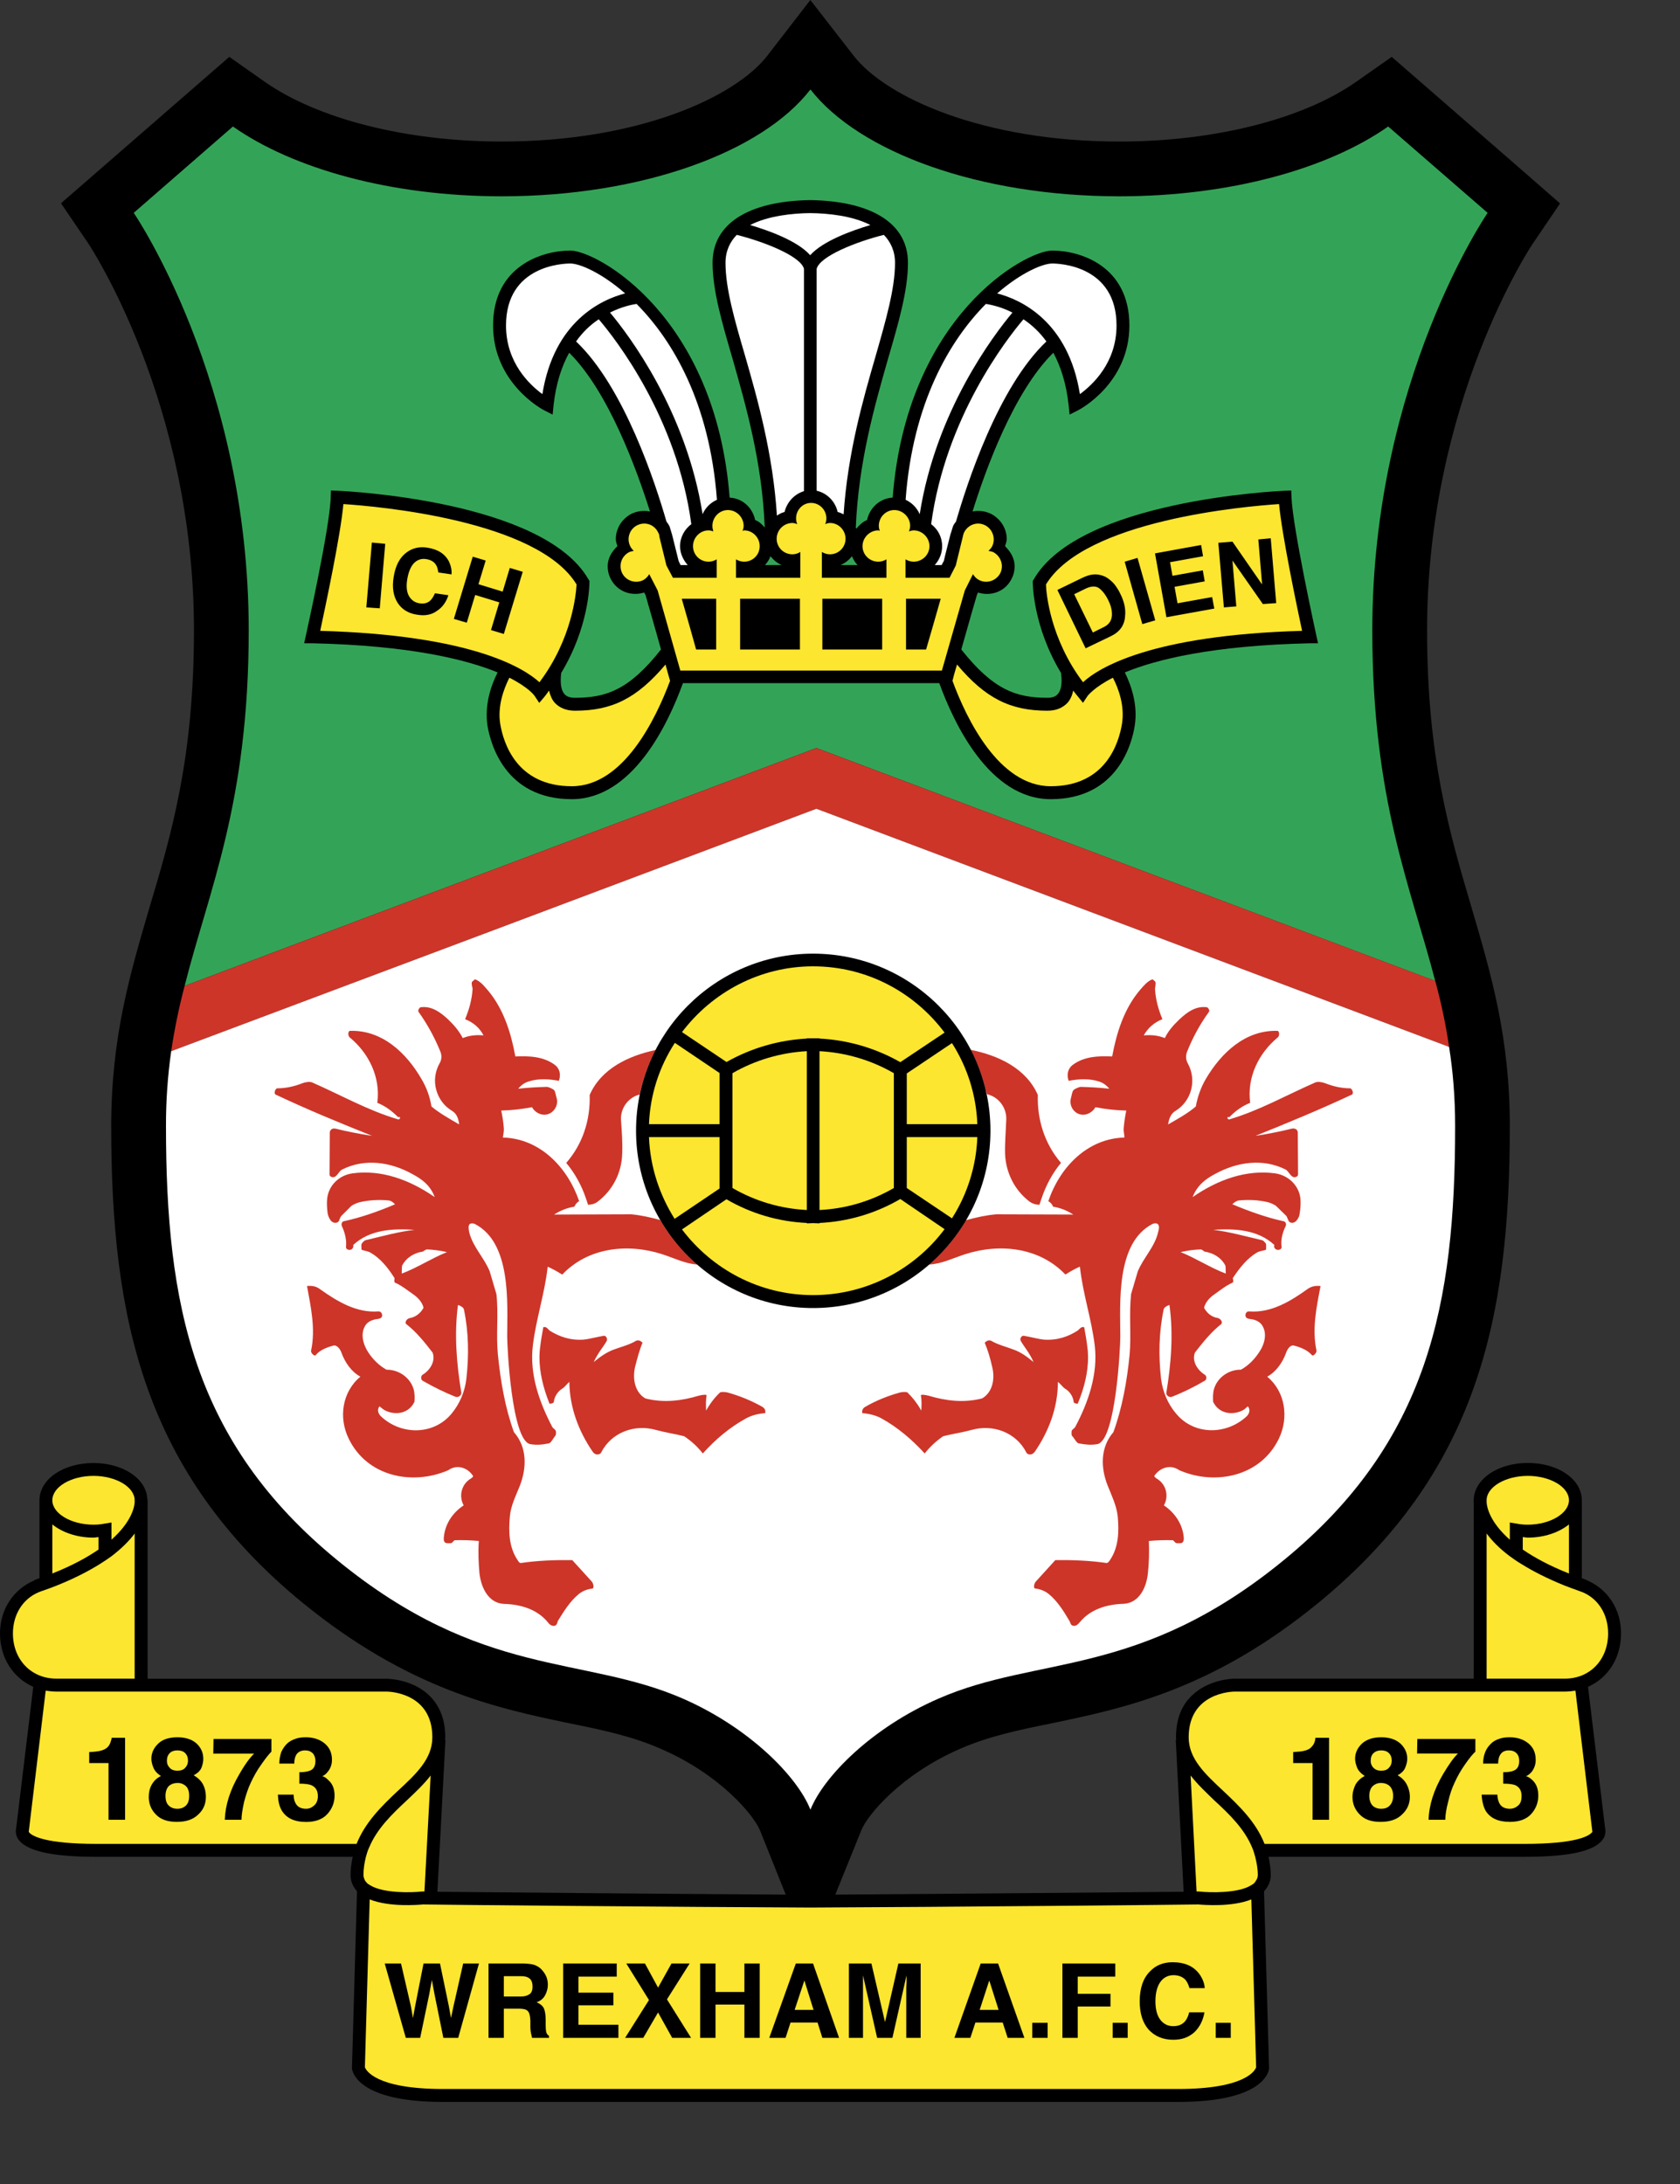
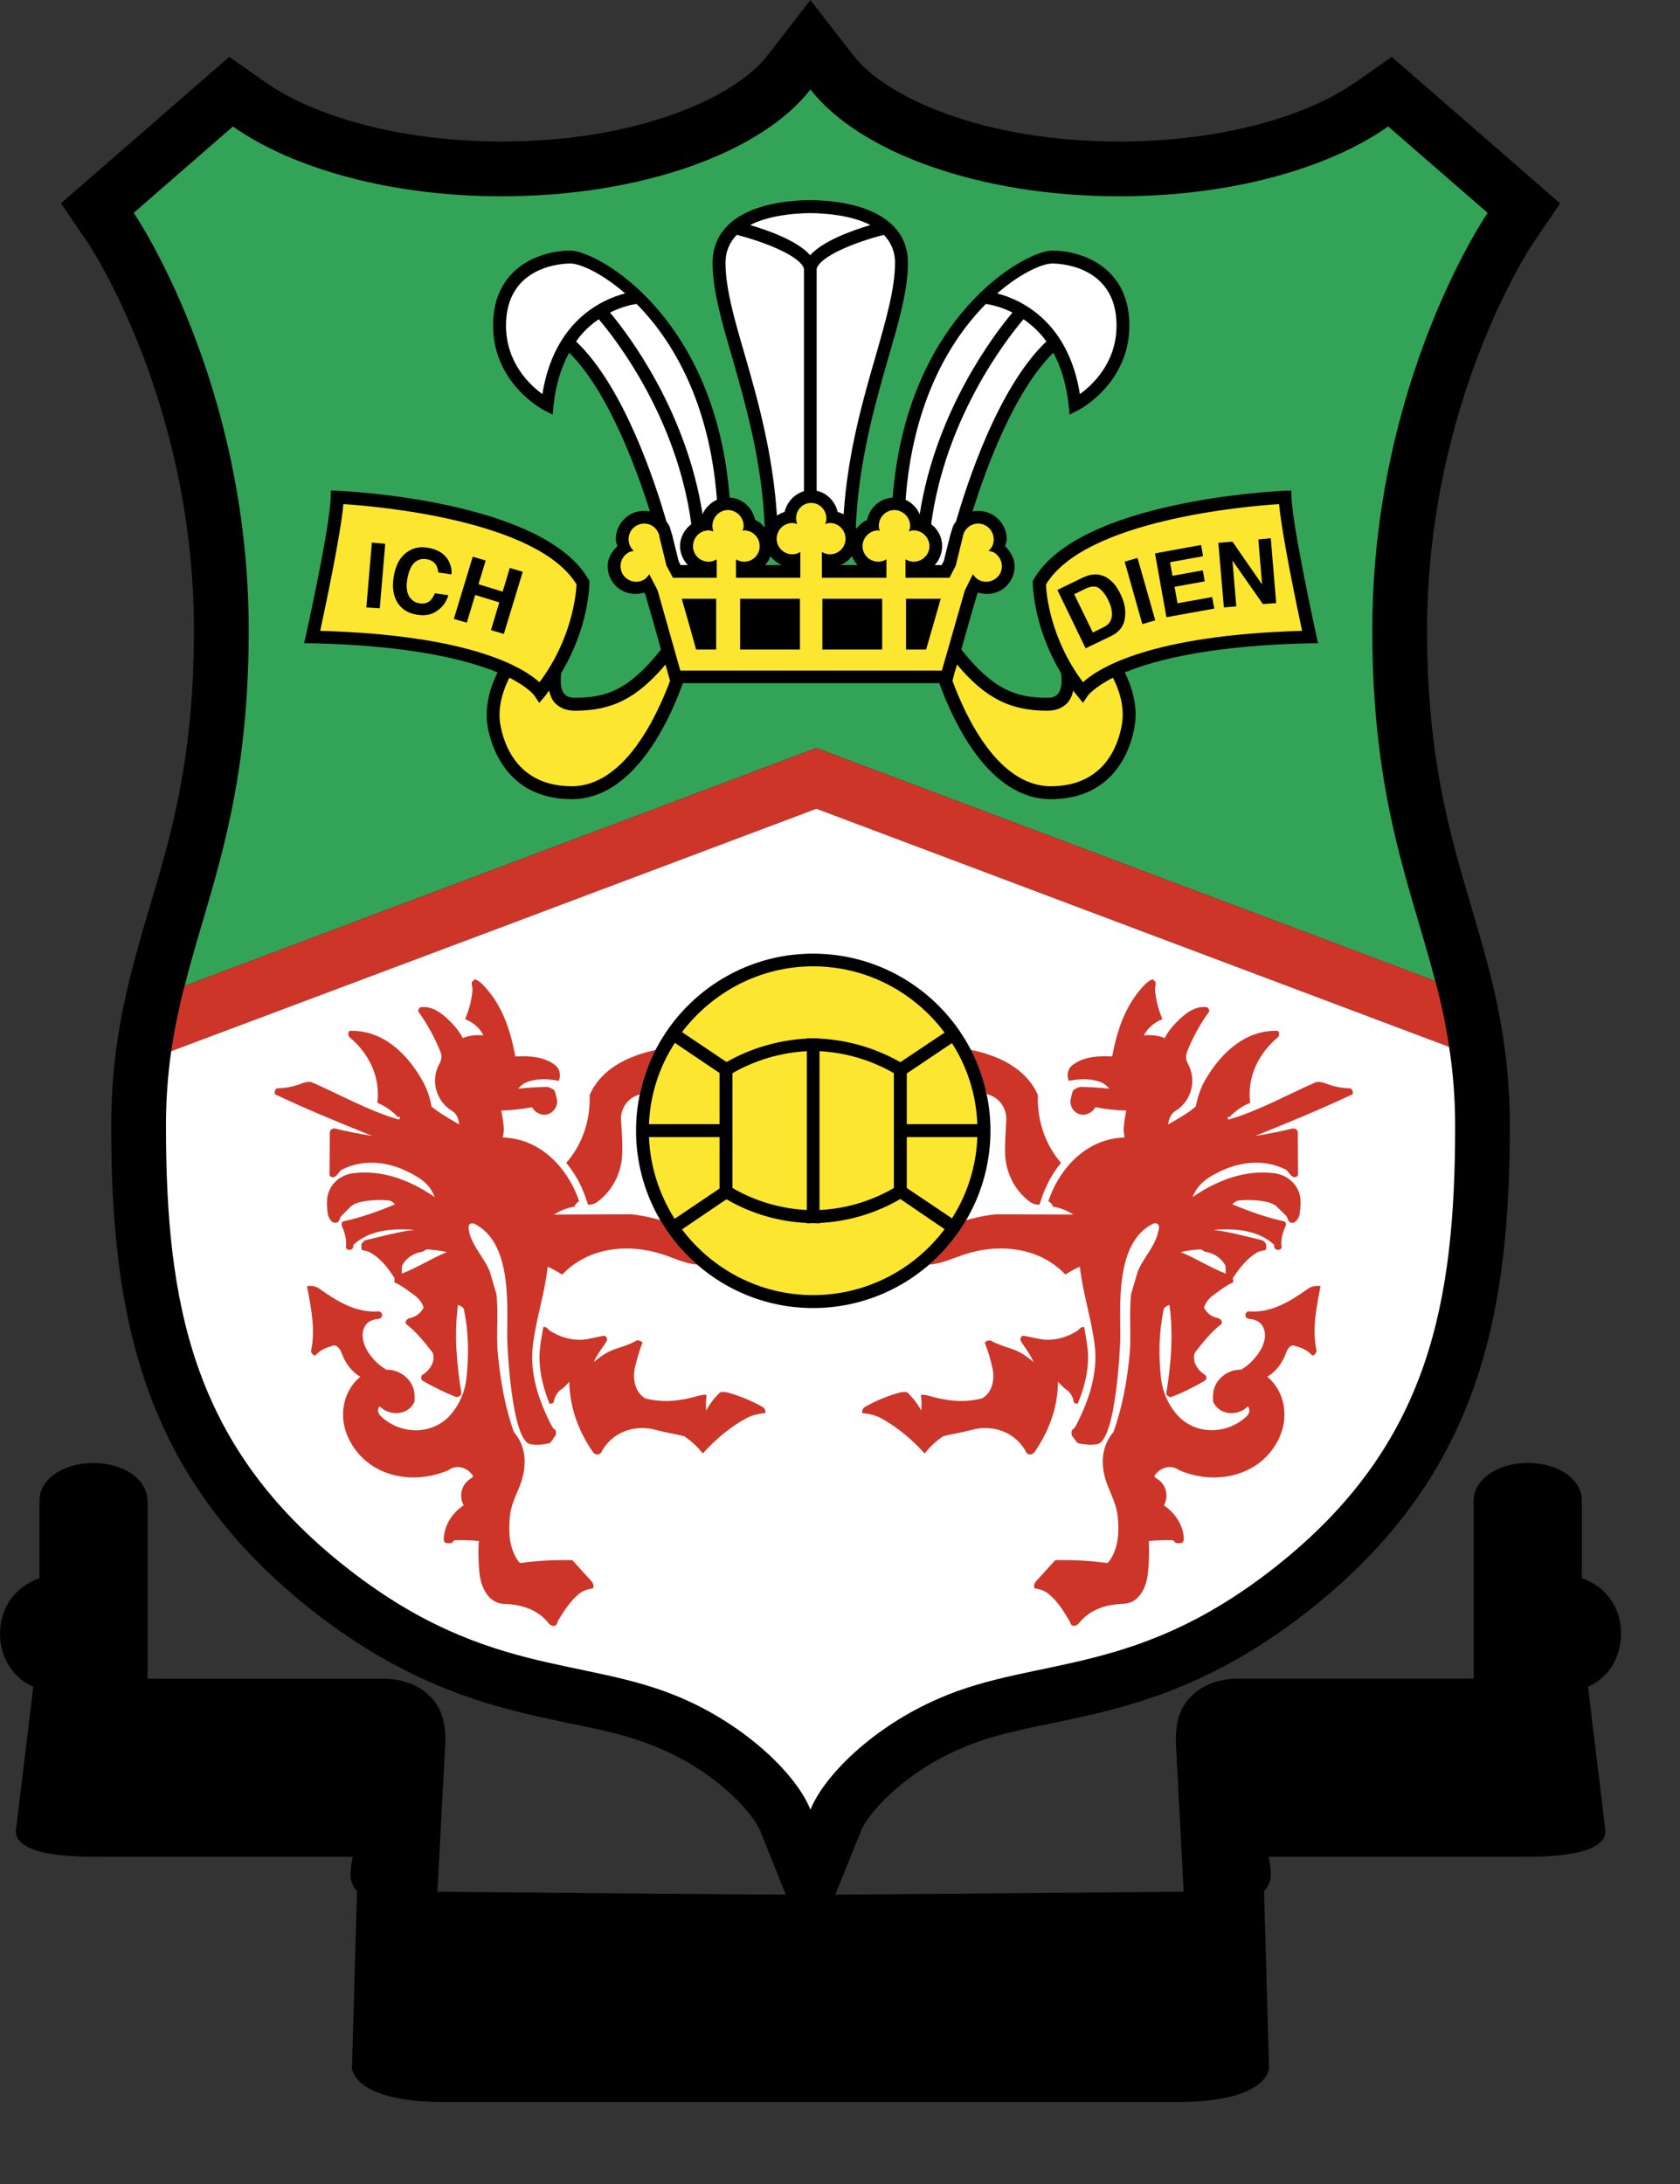
<svg xmlns="http://www.w3.org/2000/svg" width="20" height="26" viewBox="0 0 20 26" fill="none">
  <rect x="0" y="0" width="20" height="26" fill="#333333" stroke="none" />
  <path fill-rule="evenodd" clip-rule="evenodd" d="M19.298 19.446C19.298 19.153 19.136 18.917 18.894 18.814V18.811C18.88 18.809 18.871 18.803 18.857 18.797L18.831 18.788V17.86C18.831 17.61 18.549 17.416 18.188 17.416C17.832 17.416 17.553 17.607 17.544 17.852C17.544 17.855 17.541 17.869 17.544 17.889V19.984H14.698C14.684 19.984 14.387 19.987 14.182 20.192C14.06 20.312 14 20.477 14 20.682C14 20.693 14 20.702 14.003 20.713H13.997L14.091 22.521C13.474 22.526 11.333 22.546 9.944 22.555L10.254 21.789C10.322 21.615 10.718 21.128 11.432 20.818C11.771 20.67 12.121 20.596 12.528 20.514C13.374 20.337 14.43 20.118 15.694 19.082C17.587 17.533 17.974 15.694 17.974 13.408C17.974 12.349 17.752 11.6 17.519 10.806C17.26 9.929 16.989 9.021 16.989 7.504C16.989 4.785 18.233 2.921 18.247 2.901L18.572 2.422L18.136 2.041L16.568 0.677L16.149 0.971C15.514 1.418 14.458 1.685 13.325 1.685C11.697 1.685 10.544 1.156 10.162 0.663L9.647 0L9.135 0.663C8.753 1.156 7.6 1.685 5.972 1.685C4.842 1.685 3.783 1.418 3.148 0.971L2.73 0.677L0.726 2.42L1.053 2.901C1.065 2.921 2.309 4.786 2.309 7.504C2.309 9.021 2.041 9.93 1.779 10.806C1.546 11.601 1.324 12.349 1.324 13.408C1.324 15.694 1.711 17.533 3.604 19.082C4.871 20.115 5.924 20.337 6.772 20.514C7.177 20.596 7.53 20.671 7.866 20.819C8.583 21.129 8.976 21.616 9.047 21.789L9.354 22.555C7.965 22.547 5.824 22.527 5.207 22.521L5.303 20.713H5.298C5.298 20.702 5.301 20.693 5.301 20.682C5.301 20.477 5.238 20.312 5.118 20.192C4.914 19.988 4.615 19.985 4.603 19.985H1.757V17.889V17.852H1.754C1.748 17.607 1.469 17.417 1.113 17.417C0.752 17.417 0.47 17.61 0.47 17.861V18.789L0.444 18.797C0.43 18.803 0.418 18.809 0.407 18.812V18.815C0.165 18.917 0 19.154 0 19.447C0 19.74 0.159 19.976 0.396 20.081L0.193 21.761C0.185 21.795 0.185 21.841 0.213 21.889C0.305 22.034 0.609 22.105 1.15 22.105H4.199C4.185 22.174 4.173 22.245 4.173 22.322C4.173 22.396 4.202 22.461 4.25 22.515L4.19 24.619V24.625C4.196 24.665 4.259 25.023 5.275 25.023H14.026C15.039 25.023 15.105 24.665 15.108 24.625V24.619L15.048 22.515C15.099 22.461 15.128 22.396 15.128 22.322C15.128 22.245 15.116 22.174 15.102 22.105H18.151C18.692 22.105 18.996 22.034 19.087 21.889C19.099 21.87 19.107 21.849 19.11 21.827C19.114 21.805 19.113 21.783 19.108 21.761L18.905 20.081C19.142 19.976 19.298 19.74 19.298 19.446Z" fill="black" />
-   <path fill-rule="evenodd" clip-rule="evenodd" d="M18.188 18.151C18.145 18.151 18.105 18.148 18.063 18.14L17.974 18.125V18.33C17.73 18.114 17.701 17.937 17.698 17.886V17.86C17.698 17.701 17.923 17.57 18.188 17.57C18.453 17.57 18.678 17.701 18.678 17.86C18.678 18.017 18.453 18.151 18.188 18.151ZM1.113 18.151C1.156 18.151 1.196 18.148 1.236 18.14L1.327 18.125V18.33C1.569 18.114 1.6 17.938 1.603 17.886V17.861C1.603 17.701 1.378 17.57 1.113 17.57C0.846 17.57 0.623 17.701 0.623 17.861C0.623 18.017 0.846 18.151 1.113 18.151ZM18.128 18.299C18.148 18.299 18.168 18.305 18.188 18.305C18.387 18.305 18.561 18.242 18.678 18.148V18.732C18.441 18.638 18.265 18.541 18.128 18.447V18.299ZM1.173 18.299C1.153 18.299 1.133 18.305 1.113 18.305C0.914 18.305 0.74 18.242 0.623 18.148V18.732C0.86 18.638 1.036 18.541 1.173 18.447V18.299ZM9.648 24.869H5.275C4.464 24.869 4.356 24.642 4.344 24.61L4.401 22.612C4.637 22.706 4.976 22.677 5.036 22.672C5.124 22.675 8.091 22.703 9.648 22.709C11.21 22.703 14.177 22.675 14.265 22.672C14.325 22.677 14.664 22.706 14.897 22.612L14.954 24.61C14.945 24.642 14.837 24.869 14.026 24.869H9.648ZM19.144 19.446C19.144 19.218 19.028 19.036 18.845 18.957C18.825 18.951 18.808 18.942 18.791 18.937C18.735 18.917 18.68 18.897 18.629 18.877C18.416 18.791 18.245 18.703 18.105 18.615C18.057 18.587 18.014 18.555 17.974 18.527C17.849 18.433 17.761 18.342 17.698 18.256V19.984H18.629C18.928 19.984 19.144 19.759 19.144 19.446ZM0.154 19.446C0.154 19.218 0.273 19.036 0.456 18.957C0.476 18.951 0.49 18.942 0.51 18.937C0.567 18.917 0.621 18.897 0.672 18.877C0.886 18.791 1.056 18.703 1.196 18.615C1.242 18.587 1.287 18.555 1.327 18.527C1.449 18.433 1.54 18.342 1.603 18.256V19.984H0.672C0.373 19.984 0.154 19.759 0.154 19.446ZM18.151 21.951C18.76 21.951 18.911 21.858 18.948 21.818C18.954 21.815 18.957 21.809 18.957 21.806L18.954 21.784L18.755 20.127C18.715 20.133 18.672 20.138 18.629 20.138H14.698C14.675 20.138 14.151 20.147 14.151 20.682C14.151 20.938 14.345 21.117 14.564 21.322C14.749 21.496 14.951 21.689 15.054 21.951H18.151ZM1.15 21.951C0.541 21.951 0.387 21.858 0.35 21.818C0.347 21.815 0.345 21.809 0.342 21.806L0.345 21.784L0.544 20.127C0.587 20.133 0.626 20.138 0.672 20.138H4.603C4.626 20.138 5.147 20.147 5.147 20.682C5.147 20.938 4.956 21.117 4.734 21.322C4.549 21.496 4.35 21.689 4.245 21.951H1.15ZM14.271 22.518H14.274C14.402 22.532 14.738 22.541 14.894 22.444C14.906 22.435 14.92 22.43 14.928 22.421C14.938 22.412 14.945 22.401 14.951 22.39C14.966 22.37 14.974 22.347 14.974 22.322C14.974 22.245 14.96 22.174 14.943 22.105C14.933 22.066 14.921 22.028 14.905 21.991C14.812 21.769 14.635 21.598 14.459 21.436C14.359 21.339 14.256 21.243 14.174 21.137L14.245 22.518L14.271 22.518ZM5.03 22.518H5.025C4.899 22.532 4.564 22.541 4.407 22.444C4.396 22.435 4.381 22.43 4.373 22.421C4.361 22.41 4.356 22.401 4.347 22.39C4.335 22.369 4.328 22.346 4.327 22.322C4.327 22.245 4.339 22.174 4.356 22.105C4.367 22.065 4.378 22.028 4.396 21.991C4.489 21.769 4.666 21.598 4.84 21.436C4.942 21.339 5.045 21.243 5.127 21.137L5.053 22.518L5.03 22.518Z" fill="#FDE62F" />
  <path fill-rule="evenodd" clip-rule="evenodd" d="M15.395 20.989H15.626V21.664H15.822V20.688H15.66C15.66 20.696 15.657 20.708 15.654 20.725C15.646 20.756 15.631 20.779 15.614 20.796C15.592 20.822 15.56 20.836 15.521 20.844C15.498 20.85 15.455 20.855 15.395 20.858V20.989ZM1.062 20.989V20.858C1.124 20.855 1.167 20.85 1.19 20.844C1.23 20.835 1.261 20.821 1.284 20.796C1.301 20.779 1.312 20.756 1.321 20.724C1.327 20.707 1.329 20.696 1.329 20.688H1.489V21.664H1.292V20.989H1.062V20.989ZM1.808 21.243C1.833 21.2 1.868 21.166 1.916 21.143C1.868 21.112 1.839 21.078 1.825 21.04C1.81 21.003 1.802 20.969 1.802 20.938C1.802 20.867 1.831 20.807 1.885 20.756C1.936 20.707 2.013 20.682 2.112 20.682C2.209 20.682 2.286 20.707 2.34 20.756C2.394 20.807 2.42 20.867 2.42 20.938C2.42 20.969 2.414 21.003 2.4 21.04C2.386 21.078 2.354 21.109 2.306 21.134C2.354 21.163 2.392 21.197 2.417 21.243C2.44 21.288 2.451 21.337 2.451 21.39C2.451 21.473 2.423 21.544 2.36 21.601C2.3 21.661 2.215 21.689 2.104 21.689C1.996 21.689 1.913 21.661 1.856 21.601C1.799 21.544 1.771 21.473 1.771 21.393C1.771 21.337 1.782 21.288 1.808 21.243ZM2.007 21.493C2.033 21.519 2.067 21.533 2.112 21.533C2.155 21.533 2.189 21.519 2.215 21.493C2.241 21.467 2.252 21.428 2.252 21.379C2.252 21.331 2.241 21.291 2.215 21.265C2.201 21.252 2.185 21.242 2.168 21.235C2.15 21.228 2.131 21.225 2.112 21.226C2.07 21.226 2.033 21.24 2.007 21.265C1.984 21.291 1.97 21.331 1.97 21.379C1.97 21.428 1.981 21.467 2.007 21.493ZM2.021 21.046C2.041 21.069 2.073 21.08 2.112 21.08C2.152 21.08 2.184 21.069 2.204 21.046C2.226 21.023 2.238 20.995 2.238 20.961C2.238 20.921 2.226 20.892 2.204 20.87C2.184 20.849 2.152 20.838 2.112 20.838C2.073 20.838 2.041 20.849 2.021 20.87C1.999 20.892 1.987 20.921 1.987 20.961C1.987 20.977 1.989 20.992 1.995 21.007C2.001 21.022 2.01 21.035 2.021 21.046ZM16.138 21.243C16.116 21.288 16.101 21.337 16.101 21.393C16.101 21.473 16.13 21.544 16.187 21.601C16.244 21.661 16.326 21.689 16.434 21.689C16.546 21.689 16.631 21.661 16.691 21.601C16.753 21.544 16.784 21.473 16.784 21.391C16.784 21.337 16.77 21.288 16.747 21.243C16.722 21.197 16.688 21.163 16.639 21.134C16.685 21.109 16.716 21.078 16.73 21.041C16.745 21.004 16.753 20.969 16.753 20.938C16.753 20.867 16.725 20.807 16.671 20.756C16.616 20.708 16.543 20.682 16.443 20.682C16.343 20.682 16.269 20.708 16.215 20.756C16.161 20.807 16.132 20.867 16.132 20.938C16.132 20.969 16.141 21.004 16.155 21.041C16.169 21.078 16.201 21.112 16.247 21.143C16.202 21.165 16.164 21.2 16.138 21.243ZM16.338 21.493C16.315 21.467 16.301 21.428 16.301 21.379C16.301 21.331 16.315 21.291 16.34 21.265C16.354 21.252 16.37 21.242 16.387 21.235C16.405 21.228 16.424 21.225 16.443 21.226C16.486 21.226 16.52 21.24 16.546 21.265C16.571 21.291 16.585 21.331 16.585 21.379C16.585 21.428 16.571 21.467 16.546 21.493C16.523 21.519 16.489 21.533 16.443 21.533C16.397 21.533 16.363 21.519 16.338 21.493ZM16.352 21.046C16.34 21.035 16.332 21.022 16.326 21.007C16.32 20.992 16.317 20.977 16.318 20.961C16.318 20.921 16.329 20.892 16.352 20.87C16.375 20.849 16.403 20.838 16.443 20.838C16.483 20.838 16.514 20.849 16.534 20.87C16.557 20.892 16.568 20.921 16.568 20.961C16.568 20.995 16.557 21.023 16.534 21.046C16.514 21.069 16.483 21.08 16.443 21.08C16.403 21.08 16.375 21.069 16.352 21.046ZM17.564 20.853V20.702H16.873L16.87 20.875H17.357C17.308 20.921 17.251 21.001 17.18 21.12C17.069 21.308 17.012 21.49 17.007 21.664H17.206C17.206 21.61 17.217 21.536 17.24 21.45C17.26 21.362 17.285 21.288 17.314 21.228C17.348 21.151 17.391 21.075 17.442 21.003C17.493 20.93 17.533 20.881 17.564 20.853ZM3.231 20.853C3.203 20.881 3.163 20.93 3.112 21.004C3.06 21.075 3.018 21.152 2.983 21.228C2.955 21.288 2.929 21.362 2.906 21.451C2.887 21.536 2.875 21.61 2.875 21.664H2.676C2.682 21.49 2.739 21.308 2.85 21.12C2.918 21.001 2.978 20.921 3.026 20.876H2.539L2.542 20.702H3.231V20.853ZM17.826 21.365H17.639C17.642 21.442 17.659 21.505 17.684 21.553C17.738 21.644 17.835 21.689 17.974 21.689C18.086 21.689 18.171 21.658 18.228 21.596C18.285 21.533 18.313 21.459 18.313 21.377C18.313 21.297 18.291 21.237 18.242 21.191C18.208 21.16 18.182 21.146 18.165 21.146C18.188 21.137 18.211 21.12 18.233 21.095C18.266 21.053 18.283 21.002 18.282 20.95C18.282 20.867 18.254 20.804 18.197 20.756C18.139 20.708 18.066 20.682 17.971 20.682C17.92 20.682 17.878 20.688 17.844 20.702C17.809 20.713 17.778 20.73 17.755 20.753C17.721 20.784 17.695 20.821 17.681 20.858C17.664 20.901 17.656 20.947 17.656 20.995H17.835C17.835 20.95 17.844 20.909 17.866 20.881C17.886 20.853 17.918 20.838 17.963 20.838C18.003 20.838 18.032 20.85 18.054 20.872C18.077 20.895 18.086 20.927 18.086 20.964C18.086 21.02 18.066 21.061 18.023 21.078C18 21.089 17.958 21.098 17.895 21.098V21.234C17.96 21.234 18.006 21.24 18.037 21.251C18.089 21.274 18.114 21.317 18.114 21.382C18.114 21.431 18.103 21.468 18.075 21.493C18.046 21.519 18.012 21.533 17.975 21.533C17.912 21.533 17.87 21.51 17.847 21.462C17.833 21.431 17.826 21.398 17.826 21.365ZM3.496 21.365C3.496 21.405 3.502 21.436 3.516 21.462C3.539 21.51 3.581 21.533 3.644 21.533C3.681 21.533 3.712 21.519 3.741 21.493C3.769 21.468 3.784 21.431 3.784 21.382C3.784 21.317 3.758 21.274 3.704 21.251C3.675 21.24 3.627 21.234 3.564 21.234V21.098C3.624 21.098 3.667 21.089 3.693 21.078C3.735 21.061 3.755 21.021 3.755 20.964C3.755 20.927 3.744 20.895 3.724 20.873C3.701 20.85 3.672 20.838 3.633 20.838C3.587 20.838 3.556 20.853 3.533 20.881C3.513 20.91 3.502 20.95 3.504 20.995H3.325C3.325 20.947 3.334 20.901 3.348 20.858C3.365 20.822 3.388 20.784 3.422 20.753C3.448 20.73 3.479 20.713 3.513 20.702C3.547 20.688 3.59 20.682 3.641 20.682C3.732 20.682 3.809 20.708 3.866 20.756C3.923 20.805 3.952 20.867 3.952 20.95C3.952 21.006 3.934 21.055 3.9 21.095C3.88 21.121 3.858 21.137 3.835 21.146C3.852 21.146 3.878 21.16 3.909 21.192C3.96 21.237 3.983 21.297 3.983 21.377C3.983 21.459 3.954 21.533 3.897 21.596C3.841 21.658 3.755 21.69 3.644 21.69C3.505 21.69 3.408 21.644 3.354 21.553C3.325 21.505 3.311 21.442 3.308 21.365H3.496V21.365ZM4.774 23.375L4.891 23.881L4.916 24.024L4.942 23.884L5.042 23.375H5.238L5.343 23.881L5.369 24.024L5.398 23.887L5.514 23.375H5.702L5.455 24.26H5.278L5.173 23.742L5.141 23.571L5.11 23.742L5.002 24.26H4.831L4.58 23.375H4.774ZM6.377 23.398C6.411 23.412 6.439 23.435 6.459 23.46C6.479 23.483 6.494 23.509 6.505 23.534C6.516 23.563 6.522 23.594 6.522 23.628C6.522 23.671 6.511 23.711 6.491 23.75C6.471 23.79 6.434 23.822 6.388 23.836C6.428 23.853 6.457 23.876 6.474 23.907C6.488 23.938 6.496 23.984 6.496 24.047V24.106C6.496 24.146 6.499 24.172 6.502 24.189C6.508 24.212 6.519 24.226 6.536 24.237V24.26H6.334C6.329 24.24 6.326 24.226 6.323 24.212C6.317 24.187 6.314 24.163 6.314 24.138V24.055C6.311 23.998 6.303 23.961 6.283 23.941C6.266 23.921 6.229 23.913 6.178 23.913H5.998V24.26H5.816V23.375H6.24C6.3 23.378 6.346 23.383 6.377 23.398ZM5.998 23.526V23.768H6.197C6.237 23.768 6.266 23.762 6.286 23.75C6.323 23.736 6.34 23.702 6.34 23.651C6.34 23.597 6.323 23.56 6.288 23.543C6.269 23.531 6.24 23.526 6.203 23.526H5.998ZM7.342 23.531H6.886V23.722H7.302V23.873H6.886V24.104H7.362V24.26H6.704V23.375H7.342V23.531ZM7.658 24.26H7.442L7.726 23.81L7.456 23.375H7.678L7.834 23.662L7.994 23.375H8.21L7.94 23.802L8.227 24.26H8.002L7.834 23.958L7.658 24.26ZM8.335 24.26V23.375H8.518V23.714H8.862V23.375H9.044V24.26H8.862V23.864H8.518V24.26H8.335ZM9.474 23.375H9.679L9.989 24.26H9.79L9.733 24.078H9.411L9.352 24.26H9.158L9.474 23.375ZM9.46 23.927H9.685L9.576 23.577L9.46 23.927ZM10.695 23.375H10.96V24.26H10.789V23.662C10.789 23.645 10.792 23.62 10.792 23.591V23.517L10.624 24.26H10.442L10.274 23.517V24.26H10.106V23.375H10.374L10.536 24.072L10.695 23.375ZM11.675 23.375H11.882L12.195 24.26H11.996L11.937 24.078H11.612L11.552 24.26H11.362L11.675 23.375ZM11.663 23.927H11.888L11.777 23.577L11.663 23.927ZM12.289 24.26H12.472V24.081H12.289V24.26ZM12.648 23.375H13.277V23.531H12.83V23.736H13.22V23.887H12.83V24.26H12.648V23.375ZM13.246 24.081H13.425V24.26H13.246V24.081ZM13.69 23.469C13.761 23.395 13.85 23.36 13.96 23.36C14.106 23.36 14.214 23.409 14.282 23.506C14.319 23.56 14.339 23.614 14.342 23.668H14.16C14.151 23.633 14.136 23.6 14.114 23.571C14.08 23.534 14.032 23.514 13.969 23.514C13.904 23.514 13.85 23.543 13.812 23.597C13.775 23.651 13.755 23.728 13.755 23.825C13.755 23.924 13.776 23.998 13.815 24.047C13.855 24.098 13.907 24.121 13.966 24.121C14.032 24.121 14.077 24.101 14.112 24.058C14.129 24.036 14.146 24.002 14.157 23.956H14.339C14.322 24.053 14.282 24.132 14.22 24.192C14.154 24.252 14.072 24.283 13.969 24.283C13.844 24.283 13.747 24.241 13.673 24.161C13.602 24.078 13.568 23.968 13.568 23.825C13.568 23.671 13.608 23.551 13.69 23.469ZM14.473 24.26H14.652V24.081H14.473V24.26Z" fill="black" />
  <path fill-rule="evenodd" clip-rule="evenodd" d="M17.086 11.678C16.796 10.559 16.337 9.531 16.337 7.504C16.337 4.529 17.71 2.534 17.71 2.534L16.526 1.506C15.808 2.01 14.641 2.337 13.326 2.337C11.655 2.337 10.229 1.811 9.648 1.065C9.073 1.81 7.644 2.337 5.973 2.337C4.658 2.337 3.49 2.01 2.773 1.506L1.592 2.534C1.592 2.534 2.961 4.529 2.961 7.504C2.961 9.568 2.486 10.593 2.198 11.737C3.704 11.168 8.754 9.269 9.719 8.905C10.655 9.258 15.415 11.048 17.086 11.678Z" fill="#33A457" />
  <path fill-rule="evenodd" clip-rule="evenodd" d="M9.719 8.905C8.754 9.269 3.704 11.168 2.198 11.737C2.13 11.993 2.077 12.253 2.038 12.514C3.308 12.039 8.717 10.006 9.719 9.628C10.687 9.992 15.754 11.899 17.251 12.463C17.212 12.198 17.157 11.936 17.086 11.677C15.415 11.048 10.655 9.258 9.719 8.905Z" fill="#CD3529" />
  <path fill-rule="evenodd" clip-rule="evenodd" d="M2.038 12.514C1.996 12.81 1.975 13.109 1.976 13.408C1.976 15.523 2.295 17.166 4.017 18.575C5.739 19.984 6.941 19.703 8.128 20.221C8.916 20.565 9.491 21.146 9.648 21.544C9.807 21.146 10.382 20.565 11.174 20.221C12.358 19.703 13.559 19.984 15.281 18.575C17.004 17.166 17.323 15.523 17.323 13.408C17.323 13.064 17.297 12.751 17.251 12.463L9.719 9.628C7.159 10.592 4.599 11.554 2.038 12.514Z" fill="white" />
  <path fill-rule="evenodd" clip-rule="evenodd" d="M16.07 12.956C15.971 12.956 15.871 12.933 15.777 12.896C15.74 12.882 15.688 12.873 15.657 12.887C15.318 13.035 14.994 13.22 14.635 13.326C14.613 13.331 14.598 13.286 14.635 13.3C14.706 13.226 14.789 13.166 14.883 13.129C14.843 12.822 14.985 12.537 15.213 12.349C15.236 12.329 15.23 12.272 15.207 12.272C14.823 12.261 14.535 12.537 14.353 12.848C14.296 12.947 14.257 13.055 14.236 13.172C14.14 13.255 14.026 13.317 13.906 13.386C13.915 13.326 13.935 13.26 13.992 13.226C14.185 13.109 14.251 12.859 14.14 12.659C14.117 12.617 14.114 12.568 14.131 12.523C14.198 12.353 14.286 12.192 14.393 12.045C14.405 12.03 14.382 11.993 14.367 11.991C14.234 11.973 14.128 12.053 14.037 12.139C13.969 12.204 13.906 12.275 13.867 12.358C13.787 12.326 13.704 12.318 13.616 12.326C13.665 12.238 13.739 12.173 13.838 12.133C13.79 12.016 13.758 11.902 13.75 11.774C13.75 11.757 13.761 11.723 13.756 11.692C13.756 11.686 13.733 11.669 13.721 11.658C13.659 11.68 13.616 11.735 13.571 11.786C13.38 12.011 13.292 12.298 13.24 12.577C13.075 12.569 12.904 12.577 12.771 12.677C12.717 12.716 12.694 12.788 12.722 12.867C12.839 12.845 12.967 12.836 13.087 12.876C13.129 12.89 13.169 12.916 13.206 12.961C13.084 12.947 12.973 12.942 12.865 12.939C12.848 12.939 12.788 12.964 12.777 12.981C12.762 13.002 12.759 13.038 12.751 13.067C12.728 13.138 12.759 13.215 12.822 13.252C12.904 13.297 12.998 13.255 13.041 13.181C13.175 13.207 13.292 13.218 13.408 13.221C13.394 13.289 13.383 13.36 13.377 13.434C13.374 13.468 13.386 13.508 13.386 13.542C12.944 13.554 12.617 13.895 12.48 14.3C12.503 14.311 12.526 14.337 12.537 14.365C12.617 14.379 12.694 14.405 12.777 14.459L11.86 14.456C11.737 14.467 11.618 14.493 11.498 14.527C11.383 14.726 11.234 14.904 11.06 15.054C11.205 15.048 11.348 14.977 11.49 14.931C11.902 14.798 12.375 14.849 12.683 15.173C12.751 15.131 12.802 15.102 12.856 15.079C12.89 15.401 12.996 15.706 13.033 16.022C13.072 16.36 12.956 16.694 12.799 16.99C12.793 17.001 12.762 17.021 12.759 17.032C12.754 17.044 12.757 17.084 12.759 17.089C12.791 17.123 12.816 17.18 12.842 17.183C12.916 17.197 12.984 17.206 13.064 17.192C13.283 17.149 13.337 16.039 13.337 15.911C13.337 15.518 13.281 14.795 13.722 14.57C13.742 14.561 13.767 14.561 13.781 14.57C13.807 14.593 13.796 14.636 13.787 14.669C13.748 14.843 13.611 14.974 13.545 15.136L13.465 15.407C13.44 15.646 13.468 15.888 13.448 16.124C13.417 16.443 13.36 16.759 13.255 17.049C13.095 17.234 13.104 17.479 13.187 17.687C13.235 17.807 13.292 17.923 13.306 18.051C13.323 18.231 13.318 18.422 13.212 18.575C13.204 18.59 13.187 18.609 13.172 18.607C12.973 18.578 12.768 18.57 12.563 18.573L12.333 18.826C12.31 18.849 12.299 18.908 12.324 18.911C12.381 18.917 12.441 18.94 12.486 18.977C12.589 19.062 12.66 19.176 12.731 19.296C12.74 19.307 12.743 19.344 12.768 19.352C12.803 19.364 12.831 19.341 12.854 19.313C12.982 19.156 13.178 19.099 13.375 19.093C13.56 19.085 13.648 18.9 13.665 18.732C13.679 18.607 13.682 18.481 13.677 18.345C13.772 18.336 13.868 18.333 13.964 18.336C13.97 18.339 13.992 18.367 14.001 18.37C14.015 18.373 14.064 18.373 14.072 18.367C14.092 18.353 14.095 18.325 14.092 18.299C14.078 18.145 13.987 18.009 13.856 17.921C13.919 17.809 13.882 17.667 13.77 17.602C13.756 17.593 13.739 17.576 13.742 17.57C13.81 17.468 13.938 17.431 14.038 17.502C14.468 17.69 15.009 17.576 15.225 17.126C15.345 16.876 15.302 16.568 15.086 16.389C15.194 16.329 15.268 16.221 15.311 16.104C15.325 16.061 15.362 16.007 15.405 16.019C15.484 16.039 15.567 16.073 15.618 16.133C15.635 16.15 15.678 16.104 15.672 16.076C15.618 15.82 15.672 15.563 15.721 15.31C15.658 15.302 15.607 15.316 15.564 15.347C15.362 15.492 15.131 15.632 14.872 15.612C14.844 15.609 14.824 15.634 14.827 15.663C14.83 15.694 14.861 15.7 14.886 15.703C14.935 15.708 14.992 15.729 15.023 15.774C15.089 15.871 15.057 16.002 14.986 16.104C14.932 16.184 14.864 16.255 14.773 16.306C14.636 16.303 14.497 16.392 14.454 16.531C14.437 16.585 14.44 16.645 14.442 16.688C14.508 16.827 14.662 16.85 14.781 16.796C14.81 16.785 14.832 16.762 14.855 16.742C14.89 16.782 14.872 16.833 14.838 16.864C14.596 17.086 14.215 17.086 14.002 16.83C13.902 16.713 13.842 16.568 13.822 16.415C13.791 16.138 13.796 15.86 13.853 15.589C13.859 15.56 13.899 15.543 13.922 15.535C13.97 15.882 13.942 16.235 13.885 16.58C13.879 16.605 13.913 16.642 13.953 16.628C14.075 16.58 14.212 16.514 14.343 16.437C14.368 16.423 14.366 16.38 14.343 16.366C14.252 16.309 14.186 16.201 14.226 16.101C14.326 15.973 14.419 15.857 14.536 15.765C14.562 15.745 14.534 15.7 14.499 15.691C14.428 15.68 14.371 15.637 14.334 15.569C14.349 15.504 14.4 15.447 14.46 15.407C14.531 15.356 14.599 15.302 14.673 15.27C14.69 15.261 14.676 15.219 14.676 15.216C14.759 15.091 14.847 14.98 14.964 14.911C14.998 14.891 15.04 14.891 15.072 14.877C15.072 14.86 15.075 14.82 15.072 14.809C15.06 14.789 15.038 14.766 15.024 14.764C14.827 14.718 14.636 14.664 14.443 14.641C14.696 14.624 14.972 14.636 15.171 14.821C15.163 14.846 15.174 14.866 15.194 14.875C15.217 14.886 15.259 14.877 15.257 14.843C15.245 14.769 15.265 14.678 15.305 14.598C15.316 14.576 15.308 14.544 15.282 14.539C15.072 14.493 14.867 14.419 14.67 14.336C14.693 14.316 14.719 14.294 14.75 14.291C14.864 14.28 14.978 14.285 15.089 14.311C15.112 14.314 15.177 14.342 15.194 14.359L15.314 14.476C15.322 14.485 15.336 14.533 15.348 14.544C15.371 14.567 15.41 14.559 15.433 14.533C15.456 14.507 15.47 14.476 15.473 14.442C15.482 14.388 15.485 14.334 15.482 14.279C15.47 14.117 15.339 13.992 15.183 13.969C14.838 13.921 14.499 14.043 14.198 14.251C14.252 14.111 14.354 14.034 14.463 13.977C14.725 13.832 15.035 13.787 15.305 13.923C15.339 13.941 15.359 13.998 15.396 14.012C15.419 14.02 15.453 14.006 15.453 13.983L15.45 13.482C15.45 13.456 15.425 13.425 15.376 13.437C15.251 13.468 15.1 13.499 14.946 13.522C15.336 13.365 15.721 13.206 16.096 13.03C16.118 13.018 16.098 12.956 16.07 12.956ZM14.291 14.874C14.311 14.874 14.334 14.897 14.339 14.9C14.439 14.914 14.536 14.968 14.587 15.065C14.593 15.074 14.59 15.139 14.593 15.162C14.405 15.091 14.24 14.98 14.055 14.906C14.132 14.888 14.211 14.877 14.291 14.874ZM7.86 14.524C7.746 14.493 7.632 14.467 7.516 14.456L6.596 14.459C6.682 14.405 6.756 14.379 6.838 14.365C6.85 14.337 6.87 14.311 6.895 14.3C6.756 13.895 6.428 13.554 5.987 13.542C5.99 13.508 6.001 13.468 5.998 13.434C5.993 13.362 5.982 13.291 5.967 13.221C6.081 13.218 6.198 13.206 6.334 13.181C6.374 13.255 6.471 13.297 6.551 13.252C6.616 13.215 6.648 13.138 6.625 13.067C6.616 13.039 6.613 13.002 6.599 12.981C6.588 12.964 6.528 12.939 6.511 12.939C6.4 12.942 6.292 12.947 6.169 12.961C6.206 12.916 6.246 12.89 6.289 12.876C6.409 12.836 6.537 12.845 6.653 12.867C6.682 12.788 6.659 12.716 6.605 12.677C6.471 12.577 6.3 12.569 6.135 12.577C6.084 12.298 5.996 12.011 5.805 11.786C5.76 11.735 5.717 11.68 5.654 11.658C5.643 11.669 5.62 11.686 5.617 11.692C5.611 11.723 5.626 11.757 5.626 11.774C5.617 11.902 5.586 12.016 5.537 12.133C5.637 12.173 5.711 12.238 5.756 12.326C5.671 12.318 5.589 12.326 5.509 12.358C5.466 12.275 5.406 12.204 5.338 12.139C5.247 12.053 5.139 11.973 5.008 11.991C4.993 11.993 4.971 12.03 4.982 12.045C5.088 12.193 5.176 12.354 5.244 12.523C5.261 12.568 5.258 12.617 5.233 12.659C5.179 12.755 5.164 12.868 5.193 12.973C5.221 13.079 5.289 13.17 5.384 13.226C5.44 13.26 5.46 13.326 5.466 13.386C5.349 13.317 5.235 13.255 5.136 13.172C5.118 13.057 5.078 12.947 5.019 12.848C4.84 12.537 4.552 12.261 4.168 12.272C4.142 12.272 4.14 12.329 4.162 12.349C4.39 12.537 4.532 12.822 4.492 13.129C4.586 13.166 4.666 13.226 4.74 13.3C4.777 13.286 4.763 13.331 4.74 13.326C4.379 13.22 4.057 13.035 3.718 12.887C3.687 12.873 3.636 12.882 3.599 12.896C3.505 12.933 3.405 12.956 3.302 12.956C3.277 12.956 3.257 13.018 3.28 13.03C3.652 13.206 4.04 13.366 4.43 13.522C4.276 13.499 4.122 13.468 3.997 13.437C3.951 13.425 3.926 13.457 3.926 13.482L3.923 13.983C3.923 14.006 3.954 14.02 3.98 14.012C4.017 13.998 4.037 13.941 4.071 13.924C4.341 13.787 4.652 13.832 4.911 13.978C5.019 14.035 5.124 14.111 5.175 14.251C4.874 14.043 4.538 13.921 4.193 13.969C4.034 13.992 3.906 14.117 3.894 14.28C3.889 14.334 3.894 14.388 3.9 14.442C3.906 14.476 3.92 14.507 3.94 14.533C3.963 14.559 4.003 14.567 4.028 14.544C4.04 14.533 4.051 14.485 4.063 14.476L4.179 14.36C4.196 14.342 4.265 14.314 4.287 14.311C4.399 14.286 4.512 14.28 4.626 14.291C4.658 14.294 4.683 14.317 4.703 14.337C4.509 14.419 4.305 14.493 4.091 14.539C4.068 14.544 4.06 14.576 4.071 14.599C4.108 14.678 4.128 14.769 4.119 14.843C4.116 14.877 4.159 14.886 4.182 14.875C4.199 14.866 4.21 14.846 4.205 14.821C4.404 14.636 4.68 14.624 4.934 14.641C4.737 14.664 4.549 14.718 4.353 14.764C4.338 14.767 4.316 14.789 4.304 14.809C4.299 14.821 4.304 14.86 4.304 14.877C4.336 14.892 4.376 14.892 4.41 14.912C4.529 14.98 4.618 15.091 4.697 15.216C4.7 15.219 4.686 15.262 4.703 15.27C4.777 15.302 4.845 15.356 4.917 15.407C4.976 15.447 5.028 15.504 5.042 15.569C5.005 15.637 4.945 15.68 4.877 15.692C4.84 15.7 4.811 15.746 4.84 15.766C4.957 15.857 5.05 15.973 5.15 16.102C5.187 16.201 5.124 16.309 5.031 16.366C5.008 16.381 5.008 16.423 5.031 16.437C5.164 16.514 5.301 16.58 5.421 16.628C5.463 16.642 5.495 16.605 5.492 16.58C5.435 16.235 5.406 15.882 5.452 15.535C5.477 15.544 5.517 15.561 5.523 15.589C5.58 15.86 5.583 16.138 5.552 16.415C5.534 16.568 5.472 16.714 5.375 16.83C5.162 17.087 4.777 17.087 4.538 16.864C4.504 16.833 4.484 16.782 4.518 16.742C4.544 16.762 4.567 16.785 4.595 16.796C4.715 16.85 4.868 16.827 4.934 16.688C4.937 16.645 4.939 16.585 4.922 16.531C4.877 16.392 4.74 16.304 4.601 16.306C4.51 16.255 4.441 16.184 4.387 16.104C4.319 16.002 4.287 15.871 4.353 15.774C4.384 15.729 4.441 15.709 4.49 15.703C4.512 15.7 4.547 15.694 4.549 15.663C4.552 15.635 4.53 15.609 4.504 15.612C4.242 15.632 4.014 15.492 3.809 15.347C3.769 15.316 3.718 15.302 3.655 15.31C3.701 15.563 3.758 15.82 3.704 16.076C3.695 16.104 3.741 16.15 3.758 16.133C3.806 16.073 3.892 16.039 3.969 16.019C4.011 16.008 4.051 16.062 4.065 16.104C4.108 16.221 4.182 16.329 4.29 16.389C4.074 16.569 4.028 16.876 4.151 17.126C4.367 17.576 4.905 17.69 5.338 17.502C5.435 17.431 5.566 17.468 5.631 17.57C5.637 17.576 5.62 17.593 5.605 17.602C5.552 17.633 5.514 17.684 5.498 17.744C5.482 17.803 5.49 17.867 5.52 17.921C5.386 18.009 5.298 18.145 5.284 18.299C5.281 18.325 5.281 18.353 5.304 18.367C5.312 18.373 5.361 18.373 5.375 18.37C5.384 18.367 5.403 18.339 5.412 18.336C5.506 18.333 5.603 18.336 5.7 18.345C5.691 18.482 5.697 18.607 5.708 18.732C5.728 18.9 5.814 19.085 5.999 19.094C6.195 19.099 6.394 19.156 6.522 19.313C6.542 19.341 6.574 19.364 6.608 19.353C6.633 19.344 6.636 19.307 6.642 19.296C6.716 19.176 6.787 19.062 6.89 18.977C6.935 18.94 6.995 18.917 7.052 18.912C7.075 18.909 7.066 18.849 7.043 18.826L6.813 18.573C6.605 18.57 6.4 18.578 6.203 18.607C6.186 18.61 6.172 18.59 6.164 18.576C6.058 18.422 6.053 18.231 6.07 18.052C6.081 17.924 6.141 17.807 6.189 17.687C6.269 17.479 6.28 17.235 6.118 17.049C6.013 16.759 5.959 16.443 5.927 16.124C5.904 15.888 5.936 15.646 5.91 15.407L5.83 15.136C5.765 14.974 5.628 14.843 5.586 14.67C5.58 14.636 5.569 14.593 5.594 14.57C5.609 14.562 5.634 14.562 5.651 14.57C6.092 14.795 6.038 15.518 6.038 15.911C6.038 16.039 6.092 17.149 6.312 17.192C6.391 17.206 6.46 17.198 6.534 17.183C6.559 17.18 6.585 17.123 6.613 17.089C6.619 17.084 6.622 17.044 6.616 17.033C6.613 17.021 6.582 17.001 6.576 16.99C6.42 16.694 6.303 16.361 6.343 16.022C6.38 15.706 6.485 15.401 6.52 15.08C6.571 15.102 6.625 15.131 6.693 15.174C7.001 14.849 7.473 14.798 7.886 14.932C8.025 14.977 8.162 15.046 8.302 15.054C8.127 14.902 7.978 14.723 7.86 14.524ZM4.783 15.162C4.783 15.139 4.783 15.074 4.788 15.065C4.84 14.968 4.934 14.914 5.033 14.9C5.042 14.897 5.065 14.874 5.085 14.874C5.153 14.877 5.235 14.886 5.321 14.906C5.136 14.98 4.971 15.091 4.783 15.162Z" fill="#CD3529" />
  <path fill-rule="evenodd" clip-rule="evenodd" d="M12.594 16.451C12.634 16.483 12.651 16.514 12.682 16.534C12.733 16.563 12.776 16.625 12.782 16.691C12.782 16.702 12.807 16.711 12.83 16.711C12.913 16.512 12.953 16.329 12.953 16.158C12.953 16.116 12.95 16.073 12.944 16.033C12.935 15.953 12.921 15.876 12.907 15.8C12.896 15.797 12.882 15.797 12.873 15.803C12.864 15.806 12.841 15.831 12.83 15.84C12.719 15.911 12.588 15.959 12.429 15.948C12.363 15.942 12.272 15.916 12.187 15.902C12.161 15.899 12.136 15.936 12.153 15.965C12.193 16.036 12.255 16.102 12.304 16.215C12.215 16.141 12.147 16.096 12.068 16.067C11.979 16.033 11.885 16.011 11.8 15.962C11.777 15.951 11.749 15.957 11.723 15.985C11.76 16.073 11.789 16.17 11.811 16.27C11.848 16.412 11.817 16.577 11.691 16.648C11.467 16.705 11.253 16.674 11.06 16.617C11.017 16.605 10.96 16.597 10.963 16.614C10.974 16.671 10.971 16.73 10.968 16.793C10.924 16.714 10.868 16.641 10.803 16.577C10.795 16.568 10.732 16.571 10.715 16.577C10.57 16.617 10.427 16.674 10.297 16.75C10.284 16.758 10.275 16.768 10.269 16.781C10.264 16.794 10.262 16.808 10.265 16.822C10.342 16.83 10.425 16.847 10.496 16.887C10.684 16.992 10.852 17.132 11.008 17.303C11.077 17.217 11.142 17.158 11.228 17.098C11.327 17.072 11.447 17.055 11.563 17.024C11.82 16.95 12.096 17.052 12.218 17.291C12.224 17.306 12.238 17.311 12.252 17.314C12.281 17.32 12.303 17.303 12.321 17.28C12.486 17.038 12.594 16.756 12.594 16.451ZM8.66 16.577C8.643 16.571 8.58 16.568 8.572 16.577C8.506 16.639 8.452 16.71 8.406 16.793C8.404 16.731 8.401 16.671 8.412 16.614C8.415 16.597 8.355 16.605 8.313 16.617C8.122 16.674 7.905 16.705 7.683 16.648C7.558 16.577 7.527 16.412 7.561 16.27C7.587 16.17 7.612 16.073 7.649 15.985C7.624 15.957 7.595 15.951 7.572 15.962C7.49 16.011 7.396 16.033 7.305 16.067C7.228 16.096 7.157 16.141 7.068 16.215C7.12 16.102 7.182 16.036 7.222 15.965C7.236 15.936 7.214 15.899 7.188 15.902C7.103 15.917 7.011 15.942 6.946 15.948C6.787 15.959 6.656 15.911 6.542 15.84C6.533 15.831 6.511 15.806 6.502 15.803C6.491 15.797 6.479 15.796 6.468 15.8C6.454 15.876 6.44 15.953 6.431 16.033C6.425 16.073 6.422 16.116 6.422 16.158C6.422 16.329 6.462 16.511 6.542 16.711C6.568 16.711 6.59 16.702 6.593 16.691C6.599 16.625 6.642 16.563 6.69 16.534C6.724 16.514 6.741 16.483 6.778 16.451C6.781 16.756 6.889 17.038 7.054 17.28C7.069 17.303 7.094 17.32 7.123 17.314C7.137 17.311 7.151 17.305 7.157 17.291C7.279 17.052 7.555 16.95 7.812 17.024C7.926 17.055 8.045 17.072 8.145 17.098C8.233 17.158 8.298 17.217 8.367 17.303C8.521 17.132 8.688 16.992 8.879 16.887C8.95 16.847 9.03 16.83 9.11 16.822C9.116 16.787 9.101 16.765 9.079 16.75C8.945 16.674 8.805 16.617 8.66 16.577ZM12.355 13.035C12.216 12.717 11.882 12.563 11.555 12.498C11.632 12.643 11.692 12.802 11.732 12.967L11.751 13.027C11.891 13.058 11.988 13.192 11.979 13.334C11.974 13.468 11.962 13.602 11.965 13.736C11.974 13.958 12.076 14.166 12.253 14.302C12.287 14.328 12.327 14.342 12.375 14.342C12.375 14.339 12.378 14.334 12.378 14.331L12.398 14.271C12.452 14.109 12.531 13.964 12.631 13.844C12.44 13.622 12.346 13.337 12.355 13.035ZM7.615 13.03C7.655 12.842 7.72 12.662 7.806 12.5C7.481 12.569 7.157 12.722 7.02 13.035C7.029 13.337 6.935 13.622 6.741 13.844C6.841 13.964 6.923 14.109 6.977 14.271L6.997 14.331C6.997 14.334 7 14.339 7 14.342C7.049 14.342 7.088 14.328 7.12 14.302C7.207 14.235 7.278 14.149 7.327 14.052C7.377 13.954 7.404 13.846 7.407 13.736C7.413 13.602 7.402 13.468 7.393 13.334C7.384 13.195 7.478 13.064 7.615 13.03Z" fill="#CD3529" />
  <path fill-rule="evenodd" clip-rule="evenodd" d="M9.679 11.353C8.518 11.353 7.572 12.298 7.572 13.46C7.572 14.624 8.518 15.572 9.679 15.572C10.843 15.572 11.791 14.624 11.791 13.46C11.791 12.298 10.844 11.353 9.679 11.353Z" fill="black" />
  <path fill-rule="evenodd" clip-rule="evenodd" d="M8.72 12.776C8.99 12.62 9.295 12.531 9.605 12.514V14.405C9.293 14.389 8.99 14.3 8.72 14.143V12.776ZM10.641 14.143C10.371 14.3 10.068 14.39 9.756 14.405V12.514C10.069 12.531 10.371 12.62 10.641 12.776V14.143Z" fill="#FDE62F" />
  <path fill-rule="evenodd" clip-rule="evenodd" d="M8.649 12.643C8.942 12.477 9.269 12.382 9.605 12.364V12.361H9.756V12.364C10.095 12.381 10.425 12.478 10.718 12.645L11.245 12.293C10.886 11.814 10.32 11.504 9.679 11.504C9.044 11.504 8.478 11.814 8.119 12.287L8.649 12.643ZM11.635 13.383C11.622 13.04 11.518 12.707 11.333 12.418L10.795 12.779V13.383H11.635ZM10.795 13.537V14.143L11.333 14.504C11.518 14.214 11.622 13.88 11.635 13.537H10.795ZM10.718 14.274C10.425 14.445 10.095 14.543 9.756 14.559V14.564L9.679 14.561L9.605 14.564V14.559C9.269 14.544 8.939 14.447 8.648 14.277L8.119 14.636C8.478 15.111 9.044 15.418 9.679 15.418C10.319 15.418 10.889 15.108 11.245 14.633L10.718 14.274ZM8.566 13.383V12.774L8.034 12.415C7.846 12.704 7.739 13.038 7.726 13.383H8.566ZM7.726 13.537C7.74 13.895 7.852 14.225 8.031 14.51L8.566 14.149V13.537H7.726Z" fill="#FDE62F" />
  <path fill-rule="evenodd" clip-rule="evenodd" d="M15.691 7.658L15.671 7.567C15.668 7.553 15.387 6.274 15.375 5.918L15.372 5.839L15.295 5.842C15.196 5.847 12.845 5.958 12.306 6.898L12.295 6.915V6.935C12.295 6.96 12.301 7.464 12.631 8.011C12.648 8.13 12.634 8.216 12.594 8.261C12.568 8.293 12.528 8.307 12.469 8.307C12.098 8.307 11.825 8.213 11.444 7.732C11.526 7.441 11.623 7.103 11.629 7.086C11.629 7.083 11.637 7.066 11.643 7.054C11.797 7.103 11.967 7.043 12.042 6.892C12.068 6.843 12.079 6.792 12.079 6.741C12.079 6.647 12.03 6.567 11.965 6.502C11.971 6.476 11.985 6.448 11.985 6.419C11.985 6.356 11.967 6.295 11.934 6.242C11.9 6.189 11.853 6.146 11.797 6.117C11.729 6.084 11.652 6.074 11.578 6.089C11.732 5.594 12.068 4.663 12.54 4.199C12.626 4.361 12.694 4.563 12.722 4.825L12.733 4.936L12.833 4.885C12.859 4.873 13.445 4.56 13.445 3.874C13.445 3.171 12.867 2.983 12.526 2.983C12.207 2.983 10.795 3.76 10.627 5.924C10.476 5.932 10.354 6.043 10.322 6.191C10.271 6.211 10.231 6.251 10.194 6.294C10.194 6.288 10.191 6.285 10.188 6.282C10.22 5.5 10.413 4.828 10.57 4.278C10.698 3.84 10.809 3.459 10.809 3.128C10.809 2.664 10.385 2.394 9.645 2.382C8.908 2.394 8.483 2.664 8.483 3.128C8.483 3.458 8.595 3.84 8.723 4.278C8.879 4.828 9.073 5.497 9.104 6.28C9.073 6.243 9.036 6.208 8.99 6.191C8.959 6.043 8.839 5.932 8.686 5.924C8.52 3.76 7.106 2.983 6.79 2.983C6.448 2.983 5.87 3.171 5.87 3.874C5.87 4.56 6.454 4.873 6.479 4.885L6.579 4.936L6.59 4.825C6.619 4.563 6.687 4.361 6.776 4.199C7.245 4.663 7.581 5.594 7.738 6.089C7.663 6.074 7.585 6.084 7.516 6.117C7.436 6.16 7.376 6.228 7.348 6.314C7.336 6.348 7.331 6.385 7.331 6.419C7.331 6.448 7.342 6.476 7.35 6.502C7.282 6.567 7.234 6.647 7.234 6.741C7.234 6.792 7.245 6.843 7.271 6.892C7.348 7.043 7.515 7.102 7.669 7.054C7.675 7.066 7.683 7.083 7.686 7.086C7.689 7.103 7.789 7.441 7.869 7.732C7.49 8.213 7.217 8.307 6.844 8.307C6.787 8.307 6.744 8.293 6.718 8.261C6.679 8.216 6.667 8.13 6.681 8.011C7.012 7.464 7.017 6.96 7.017 6.935V6.915L7.006 6.898C6.468 5.958 4.119 5.847 4.017 5.842L3.94 5.839L3.937 5.918C3.929 6.274 3.644 7.553 3.641 7.567L3.621 7.658H3.715C4.882 7.684 5.551 7.852 5.924 8.005C5.847 8.156 5.765 8.392 5.804 8.643C5.839 8.848 6.01 9.514 6.807 9.514C7.533 9.514 7.957 8.612 8.13 8.133H11.182C11.356 8.612 11.78 9.514 12.509 9.514C13.306 9.514 13.476 8.848 13.508 8.643C13.55 8.392 13.465 8.156 13.391 8.005C13.764 7.851 14.433 7.684 15.598 7.658H15.691ZM9.107 6.727C9.135 6.696 9.158 6.662 9.172 6.622C9.209 6.667 9.252 6.704 9.306 6.727H9.107ZM10.006 6.727C10.061 6.704 10.106 6.667 10.143 6.622C10.158 6.662 10.18 6.696 10.209 6.727H10.006Z" fill="black" />
  <path fill-rule="evenodd" clip-rule="evenodd" d="M12.856 4.692C13.007 4.581 13.292 4.319 13.292 3.875C13.292 3.157 12.603 3.137 12.526 3.137C12.415 3.137 12.156 3.245 11.871 3.493C12.156 3.567 12.717 3.826 12.856 4.692ZM6.457 4.692C6.306 4.581 6.024 4.319 6.024 3.875C6.024 3.157 6.71 3.137 6.79 3.137C6.901 3.137 7.157 3.245 7.442 3.493C7.157 3.567 6.596 3.826 6.457 4.692Z" fill="white" />
  <path fill-rule="evenodd" clip-rule="evenodd" d="M11.345 6.266C11.345 6.266 11.313 6.371 11.316 6.357C11.316 6.357 11.242 6.647 11.236 6.679C11.23 6.687 11.222 6.704 11.21 6.727H11.128C11.184 6.665 11.216 6.585 11.216 6.502C11.216 6.394 11.165 6.3 11.085 6.24C11.256 4.968 11.988 4.031 12.184 3.801C12.29 3.872 12.383 3.962 12.457 4.065C11.882 4.609 11.509 5.765 11.381 6.209C11.367 6.226 11.353 6.246 11.345 6.266ZM7.971 6.266C7.971 6.266 8.002 6.371 7.999 6.357C7.999 6.357 8.071 6.647 8.079 6.679C8.082 6.687 8.091 6.704 8.102 6.727H8.187C8.133 6.667 8.096 6.588 8.096 6.502C8.096 6.394 8.15 6.3 8.23 6.24C8.059 4.968 7.325 4.031 7.128 3.801C7.034 3.863 6.94 3.949 6.858 4.065C7.433 4.609 7.806 5.765 7.934 6.209C7.948 6.226 7.96 6.246 7.971 6.266Z" fill="white" />
  <path fill-rule="evenodd" clip-rule="evenodd" d="M10.781 5.95C10.866 4.791 11.31 4.048 11.737 3.618C11.794 3.627 11.917 3.652 12.053 3.721C11.831 3.986 11.142 4.891 10.949 6.121C10.915 6.045 10.856 5.984 10.781 5.95ZM8.535 5.95C8.449 4.791 8.005 4.048 7.578 3.618C7.518 3.627 7.399 3.652 7.262 3.721C7.484 3.986 8.17 4.891 8.364 6.121C8.398 6.044 8.458 5.984 8.535 5.95ZM10.522 2.796C10.194 2.878 9.762 3.049 9.722 3.2V5.842C9.847 5.87 9.944 5.97 9.972 6.095C9.998 6.101 10.021 6.112 10.043 6.123C10.092 5.389 10.274 4.757 10.425 4.236C10.547 3.809 10.655 3.436 10.655 3.129C10.655 2.986 10.601 2.878 10.522 2.796ZM9.645 3.038C9.799 2.867 10.143 2.744 10.362 2.679C10.146 2.568 9.856 2.539 9.645 2.537C9.437 2.539 9.147 2.568 8.93 2.679C9.15 2.744 9.494 2.867 9.645 3.038ZM9.571 3.2C9.531 3.049 9.098 2.878 8.771 2.796C8.691 2.878 8.637 2.987 8.637 3.129C8.637 3.436 8.745 3.809 8.87 4.236C9.021 4.76 9.201 5.398 9.249 6.138C9.278 6.118 9.306 6.104 9.34 6.095C9.369 5.976 9.457 5.882 9.571 5.847V3.2Z" fill="white" />
  <path fill-rule="evenodd" clip-rule="evenodd" d="M11.393 7.911C11.732 8.315 12.031 8.461 12.469 8.461C12.574 8.461 12.654 8.426 12.711 8.364C12.742 8.327 12.765 8.278 12.776 8.221C12.793 8.244 12.811 8.267 12.828 8.287L12.893 8.367L12.95 8.281C12.953 8.281 13.021 8.184 13.249 8.068C13.317 8.199 13.391 8.404 13.357 8.617C13.32 8.842 13.166 9.36 12.509 9.36C11.891 9.36 11.504 8.554 11.339 8.105C11.347 8.068 11.367 7.997 11.393 7.911ZM7.923 7.911C7.581 8.315 7.285 8.461 6.844 8.461C6.741 8.461 6.658 8.426 6.602 8.364C6.57 8.327 6.55 8.278 6.536 8.221C6.519 8.244 6.505 8.267 6.488 8.287C6.488 8.287 6.422 8.367 6.419 8.367L6.362 8.281C6.362 8.281 6.294 8.184 6.064 8.068C5.998 8.199 5.921 8.404 5.955 8.617C5.992 8.842 6.149 9.36 6.807 9.36C7.424 9.36 7.809 8.554 7.977 8.105C7.958 8.04 7.94 7.976 7.923 7.911Z" fill="#FDE62F" />
  <path fill-rule="evenodd" clip-rule="evenodd" d="M15.501 7.51C15.441 7.228 15.262 6.377 15.227 6.001C14.826 6.027 12.916 6.192 12.452 6.958C12.455 7.066 12.503 7.604 12.893 8.122C13.078 7.951 13.702 7.561 15.501 7.51ZM3.812 7.51C3.872 7.228 4.054 6.377 4.088 6.001C4.489 6.027 6.399 6.192 6.864 6.958C6.858 7.066 6.812 7.604 6.422 8.122C6.234 7.951 5.614 7.561 3.812 7.51ZM9.838 6.172C9.838 6.195 9.833 6.217 9.824 6.24C9.841 6.232 9.861 6.226 9.881 6.226C9.983 6.226 10.066 6.311 10.066 6.414C10.066 6.516 9.983 6.599 9.881 6.599C9.844 6.599 9.813 6.588 9.784 6.571V6.878H10.553V6.659C10.524 6.676 10.493 6.687 10.456 6.687C10.353 6.687 10.268 6.605 10.268 6.502C10.268 6.4 10.354 6.314 10.456 6.314C10.462 6.314 10.467 6.317 10.473 6.32C10.467 6.3 10.462 6.28 10.462 6.26C10.462 6.158 10.544 6.072 10.647 6.072C10.749 6.072 10.835 6.158 10.835 6.26C10.835 6.283 10.829 6.306 10.82 6.326C10.837 6.32 10.857 6.314 10.877 6.314C10.98 6.314 11.065 6.4 11.065 6.502C11.065 6.605 10.979 6.687 10.877 6.687C10.843 6.687 10.809 6.676 10.78 6.659V6.878H11.304L11.378 6.733L11.461 6.394C11.466 6.374 11.469 6.354 11.478 6.337C11.526 6.243 11.637 6.206 11.729 6.254C11.819 6.3 11.856 6.414 11.811 6.505C11.799 6.525 11.785 6.542 11.768 6.559C11.788 6.562 11.805 6.565 11.825 6.573C11.916 6.622 11.953 6.733 11.908 6.824C11.859 6.915 11.748 6.952 11.657 6.906C11.623 6.889 11.6 6.864 11.583 6.835L11.486 7.029L11.213 7.983H8.099L7.829 7.029L7.729 6.835C7.712 6.864 7.689 6.889 7.658 6.906C7.567 6.952 7.453 6.915 7.407 6.824C7.362 6.733 7.396 6.622 7.49 6.573C7.507 6.565 7.527 6.562 7.544 6.559C7.53 6.542 7.513 6.525 7.504 6.505C7.456 6.414 7.493 6.3 7.584 6.254C7.678 6.206 7.789 6.243 7.834 6.337C7.846 6.354 7.849 6.374 7.851 6.394L7.934 6.733L8.011 6.878H8.532V6.659C8.503 6.676 8.472 6.687 8.435 6.687C8.333 6.687 8.25 6.605 8.25 6.502C8.25 6.4 8.333 6.314 8.435 6.314C8.455 6.314 8.475 6.32 8.492 6.326C8.486 6.306 8.481 6.283 8.481 6.26C8.481 6.158 8.563 6.072 8.666 6.072C8.768 6.072 8.853 6.158 8.853 6.26C8.853 6.28 8.848 6.3 8.839 6.32C8.848 6.317 8.851 6.314 8.859 6.314C8.962 6.314 9.044 6.4 9.044 6.502C9.044 6.605 8.962 6.687 8.859 6.687C8.822 6.687 8.791 6.676 8.762 6.659V6.878H9.528V6.571C9.5 6.588 9.468 6.599 9.434 6.599C9.329 6.599 9.246 6.516 9.246 6.414C9.246 6.311 9.329 6.226 9.434 6.226C9.454 6.227 9.473 6.232 9.491 6.24C9.482 6.217 9.477 6.195 9.477 6.172C9.477 6.07 9.556 5.987 9.656 5.987C9.756 5.987 9.838 6.07 9.838 6.172ZM10.502 7.732V7.128H9.79V7.732H10.502ZM8.811 7.732H9.523V7.128H8.811V7.732ZM10.786 7.128V7.732H11.025C11.08 7.547 11.122 7.396 11.199 7.128H10.786ZM8.526 7.128H8.116C8.193 7.396 8.236 7.547 8.287 7.732H8.526V7.128Z" fill="#FDE62F" />
  <path fill-rule="evenodd" clip-rule="evenodd" d="M13.001 6.841C13.058 6.832 13.112 6.844 13.164 6.869C13.203 6.892 13.24 6.923 13.269 6.958C13.297 6.995 13.32 7.032 13.337 7.069C13.383 7.16 13.403 7.248 13.394 7.331C13.389 7.442 13.332 7.521 13.226 7.573L12.924 7.718L12.588 7.023L12.887 6.878C12.93 6.858 12.97 6.844 13.001 6.841ZM12.788 7.074L13.01 7.53L13.143 7.464C13.212 7.43 13.243 7.373 13.237 7.293C13.235 7.248 13.22 7.199 13.195 7.148C13.161 7.077 13.121 7.029 13.081 7C13.041 6.974 12.987 6.977 12.921 7.009L12.788 7.074ZM13.753 7.385L13.599 7.43L13.389 6.687L13.542 6.642L13.753 7.385ZM14.322 6.622L13.929 6.693L13.958 6.855L14.319 6.79L14.342 6.921L13.983 6.986L14.018 7.182L14.43 7.108L14.456 7.245L13.886 7.348L13.75 6.588L14.299 6.488L14.322 6.622ZM14.504 6.462L14.672 6.448L15.025 6.958L14.98 6.422L15.128 6.408L15.193 7.18L15.034 7.191L14.672 6.673L14.718 7.219L14.57 7.231L14.504 6.462ZM4.521 7.242L4.361 7.231L4.427 6.459L4.586 6.474L4.521 7.242ZM4.837 6.579C4.908 6.525 4.99 6.505 5.084 6.519C5.213 6.539 5.298 6.593 5.346 6.687C5.369 6.738 5.38 6.79 5.375 6.838L5.218 6.815C5.212 6.775 5.204 6.744 5.19 6.724C5.167 6.687 5.127 6.664 5.073 6.656C5.016 6.647 4.968 6.664 4.928 6.704C4.888 6.747 4.862 6.812 4.848 6.898C4.834 6.983 4.842 7.052 4.871 7.1C4.899 7.145 4.939 7.174 4.993 7.182C5.047 7.191 5.093 7.18 5.127 7.145C5.144 7.128 5.161 7.1 5.178 7.063L5.338 7.086C5.312 7.168 5.266 7.231 5.201 7.273C5.138 7.319 5.062 7.333 4.973 7.319C4.865 7.305 4.785 7.256 4.734 7.177C4.683 7.097 4.666 6.995 4.686 6.872C4.706 6.738 4.757 6.639 4.837 6.579ZM5.403 7.368L5.628 6.627L5.782 6.673L5.696 6.955L5.984 7.043L6.069 6.761L6.223 6.807L5.998 7.547L5.845 7.501L5.944 7.171L5.657 7.083L5.557 7.413L5.403 7.368Z" fill="black" />
</svg>